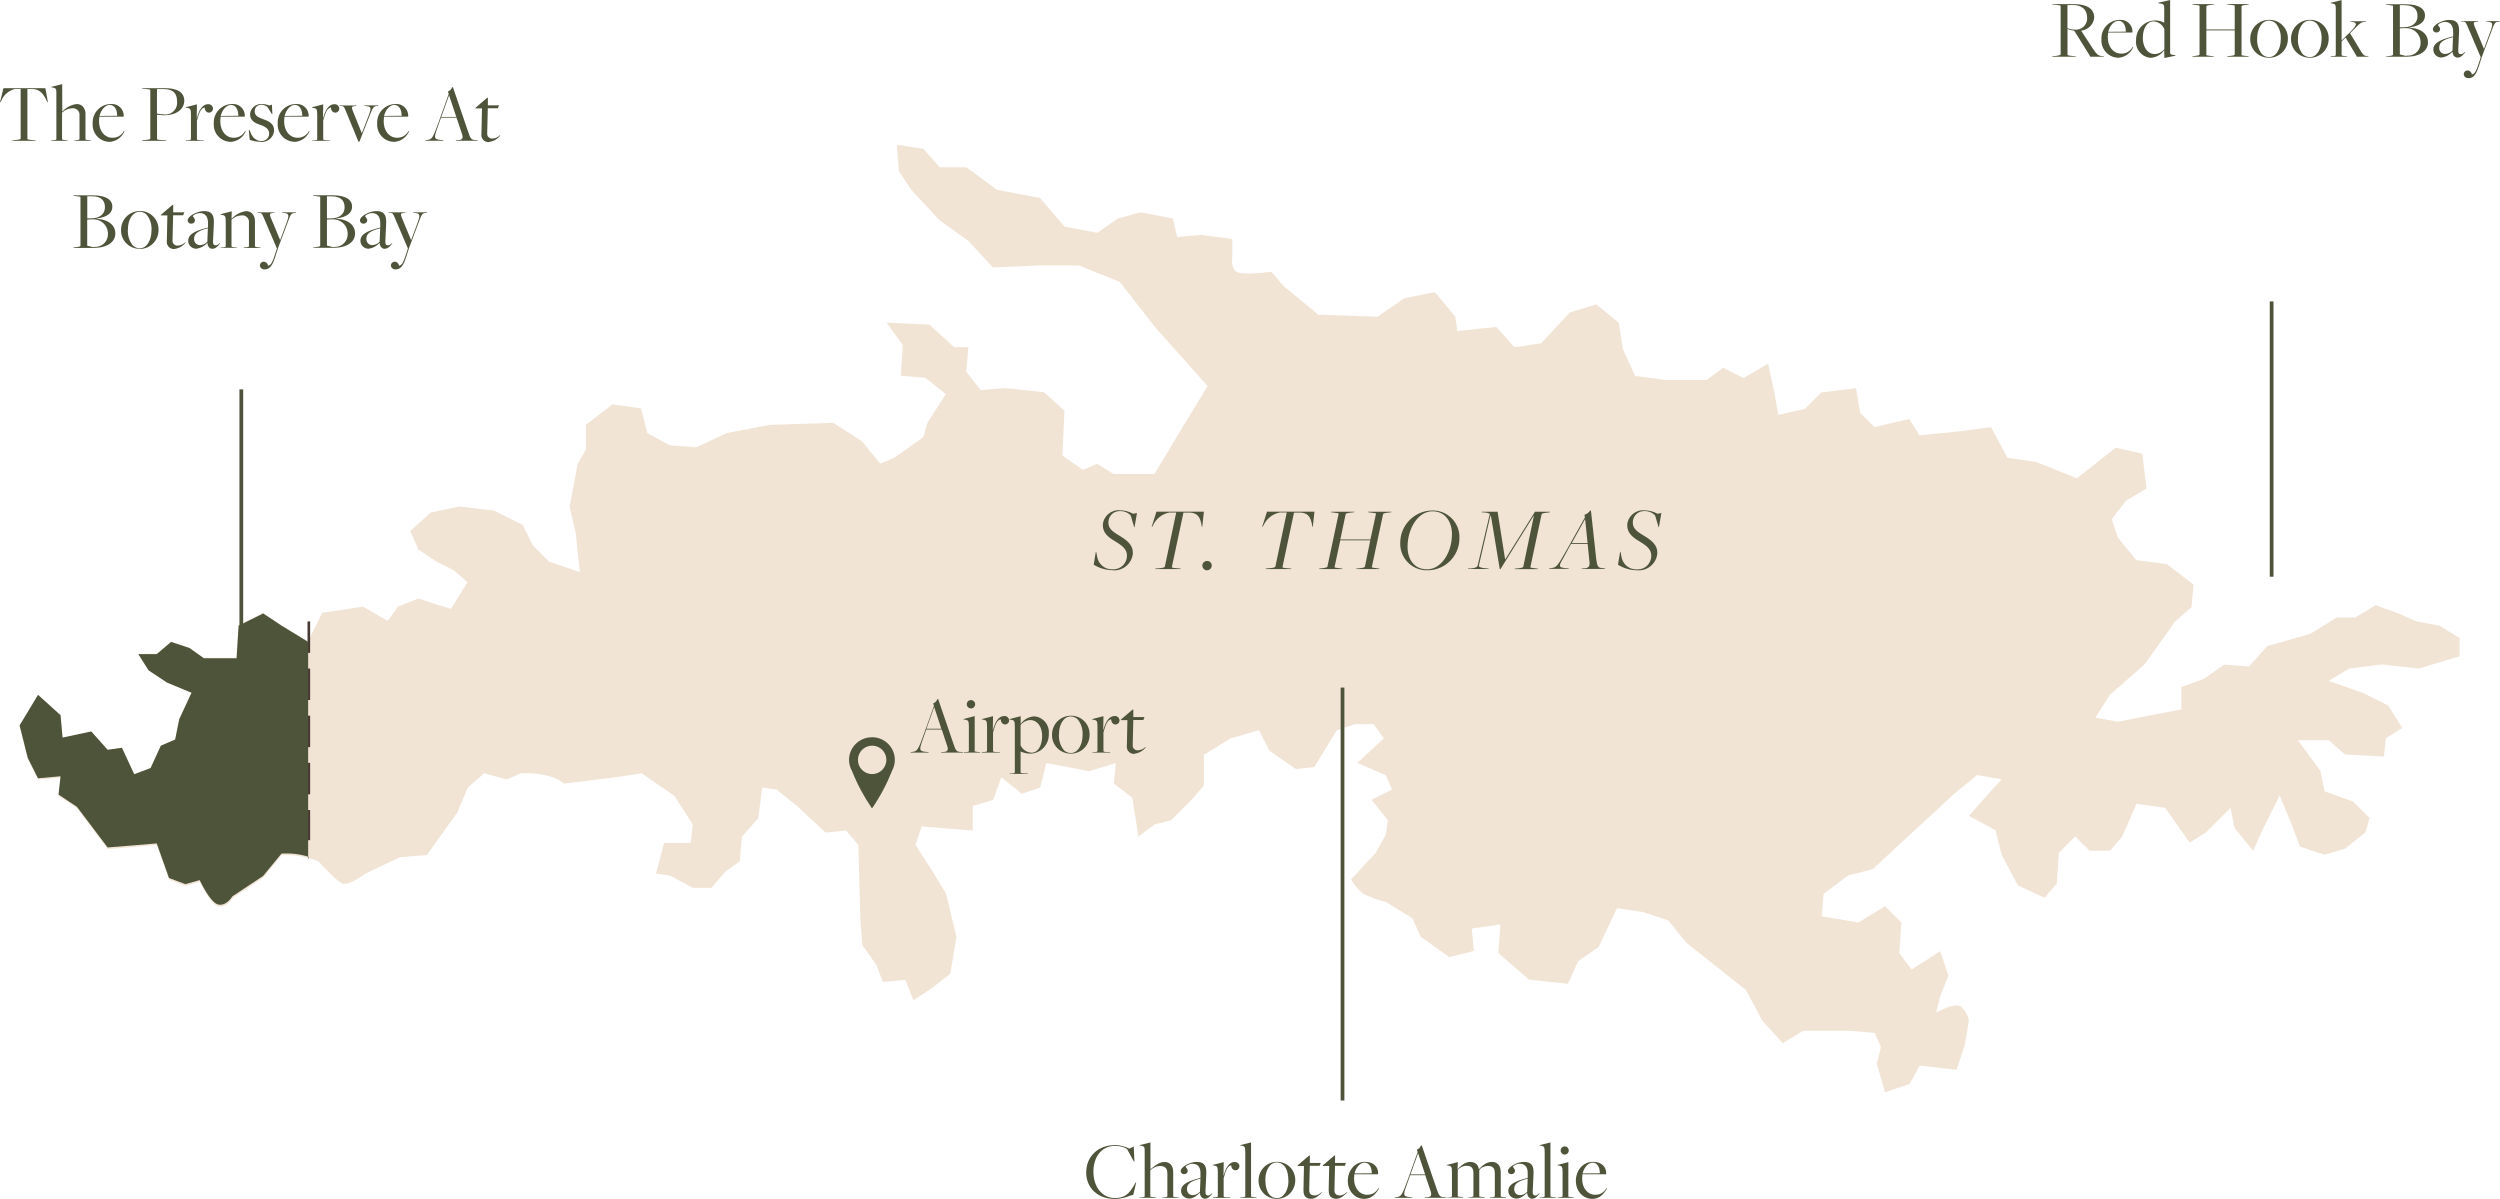
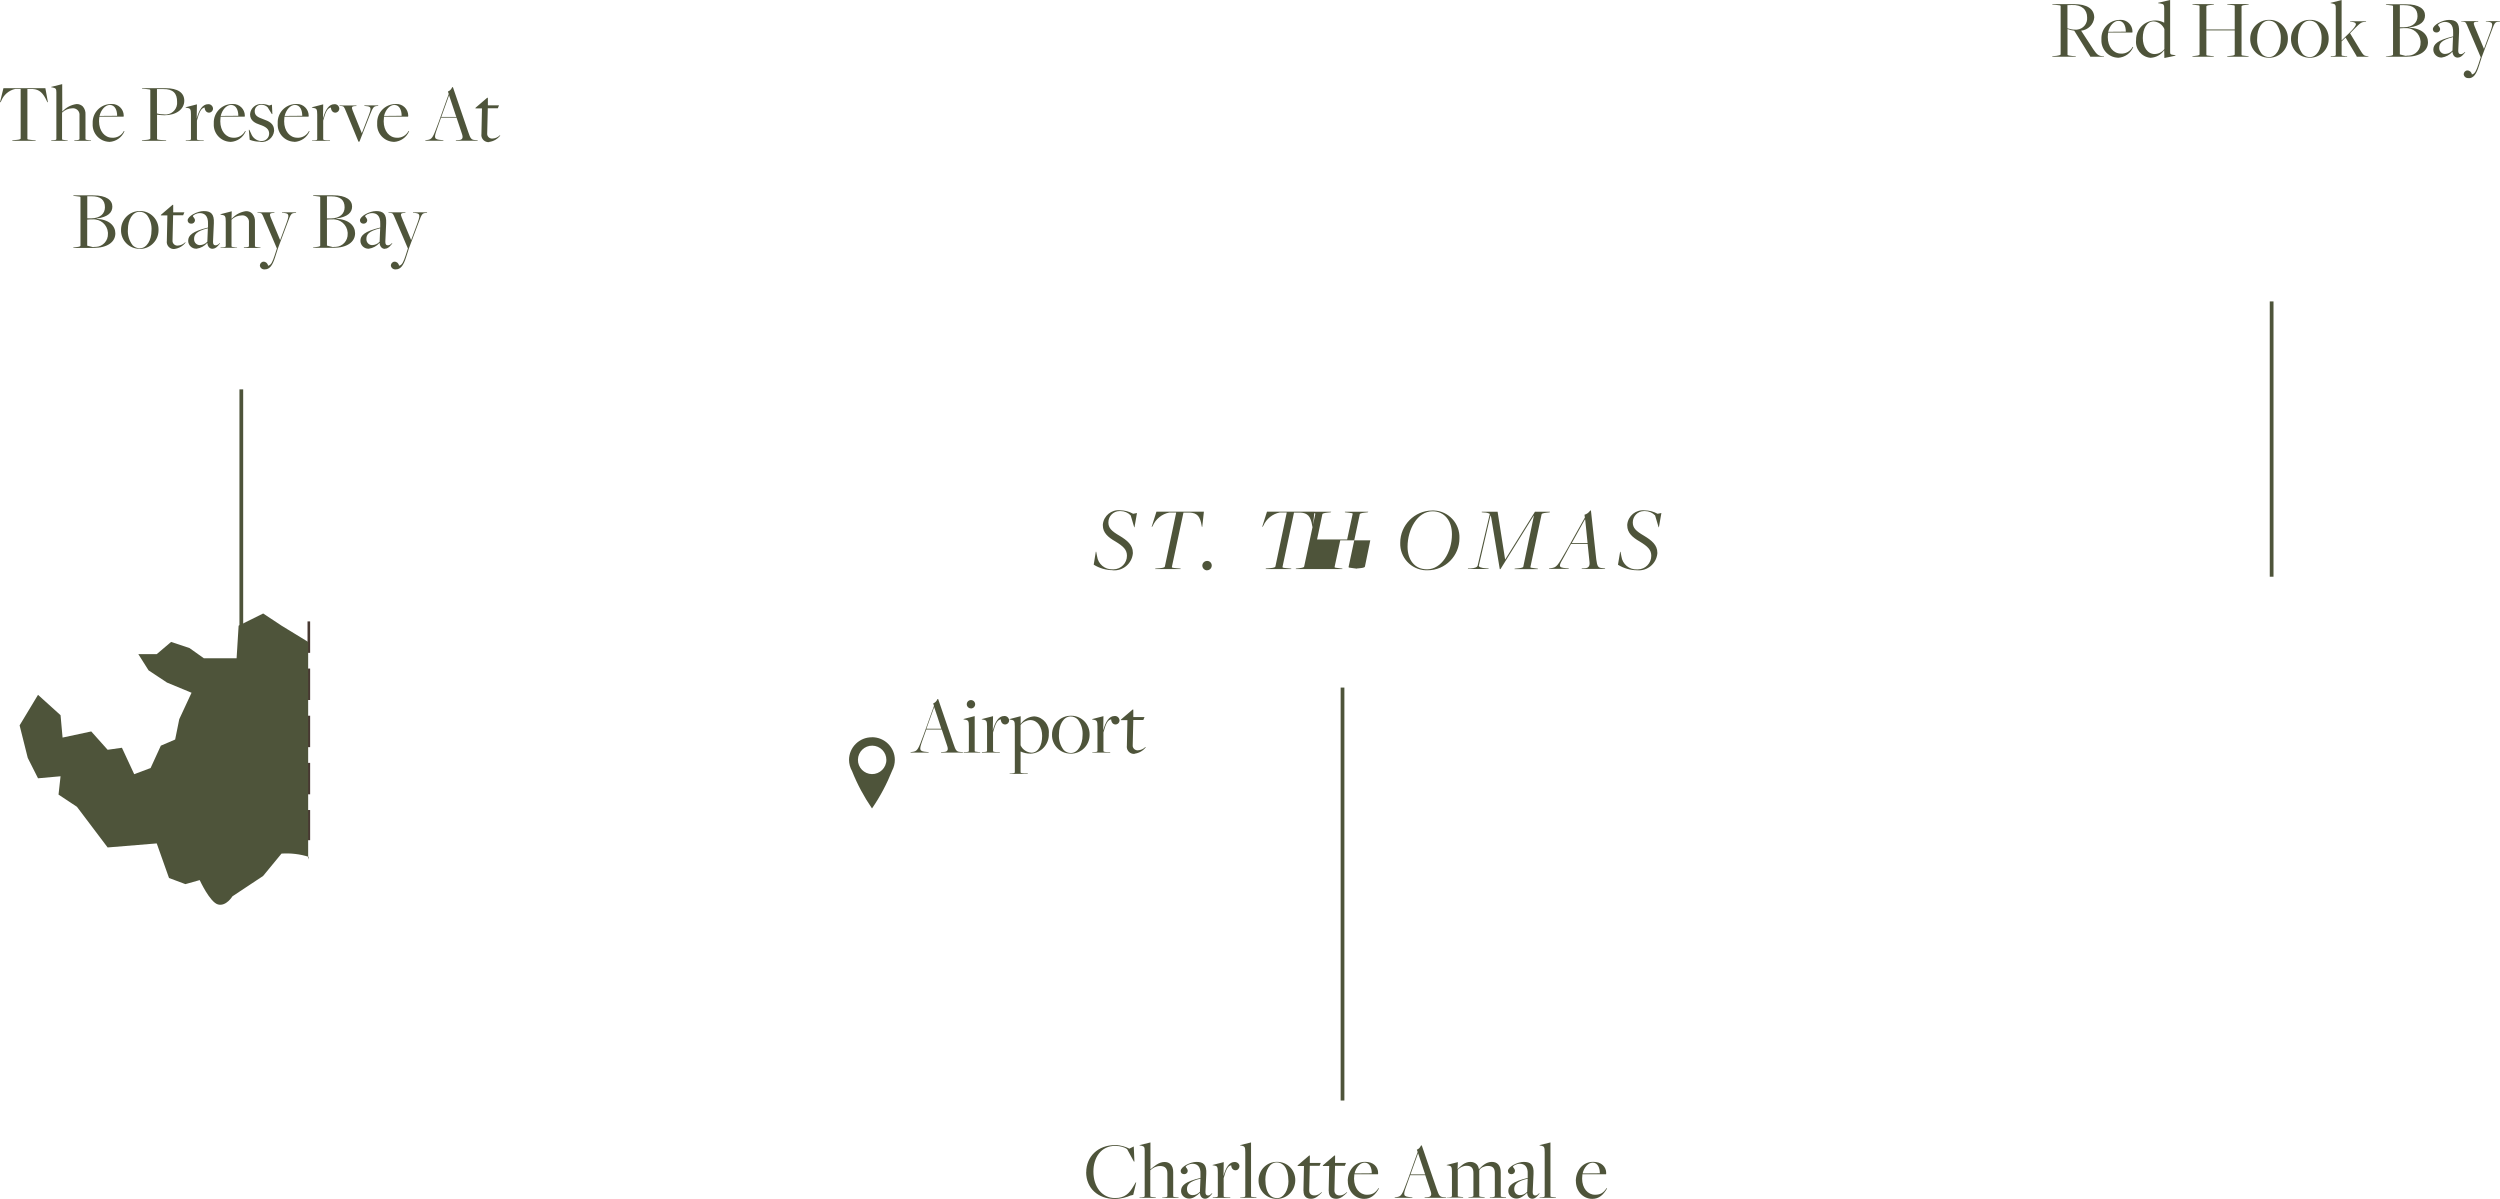
<svg xmlns="http://www.w3.org/2000/svg" id="Layer_2" data-name="Layer 2" width="334" height="160.19" viewBox="0 0 334 160.19">
  <defs>
    <style>
      .cls-1 {
        fill: #4e543a;
      }

      .cls-1, .cls-2 {
        stroke-width: 0px;
      }

      .cls-3 {
        stroke: #483932;
        stroke-dasharray: 0 0 4.2 2.1;
        stroke-miterlimit: 10;
        stroke-width: .35px;
      }

      .cls-3, .cls-4 {
        fill: none;
      }

      .cls-5 {
        isolation: isolate;
      }

      .cls-2 {
        fill: #f1e4d5;
      }

      .cls-4 {
        stroke: #4e543a;
        stroke-width: .5px;
      }
    </style>
  </defs>
  <g id="Layer_1-2" data-name="Layer 1">
    <g id="Group_5850" data-name="Group 5850">
      <g id="Group_5848" data-name="Group 5848">
-         <path id="Path_43735-2" data-name="Path 43735-2" class="cls-2" d="M5.07,92.83l3.01,2.73.27,3,3.83-.82,2.19,2.46,1.91-.27,1.64,3.55,2.19-.82,1.37-3.01,1.91-.82.55-2.73,1.64-3.55-3.28-1.37-2.46-1.64-1.37-2.19h2.46l1.91-1.64,2.46.82,1.91,1.36h4.37l.27-4.37,3.28-1.64,2.46,1.64,3.55,2.18,1.91-3.83,5.46-.82,3.28,1.91,1.37-1.91,2.73-1.09,2.46.82,1.91.55,2.19-3.55-1.91-1.64-2.19-1.09-2.46-1.64-1.09-2.46,2.73-2.46,3.83-.82,4.64.55,3.82,1.91,1.37,2.73,2.18,2.19,4.1,1.37-.55-5.19-.82-3.55,1.09-5.74,1.09-1.91v-3.28l3.55-2.73,3.82.55.82,3.28,3,1.64,3.55.27,4.1-1.91,5.74-1.09,8.47-.27,3.82,2.46,2.46,3,1.91-.82,3.83-2.73.55-1.91,2.46-3.83-2.73-2.19-3.28-.27.27-4.1-2.18-3,5.74.27,3.28,3.01h1.91l-.27,3.28,1.91,2.46,3.28-.27,5.19.55,2.73,2.46-.27,6.01,2.73,1.91,1.91-.82,2.19,1.37h5.46l3.28-5.46,3.82-6.29-2.18-2.46-4.65-5.19-4.92-6.28-5.46-2.19h-5.19l-6.28.27-3.28-3.55-3.82-2.73-3.82-4.1-1.64-2.46-.27-3.55,3.55.55,2.19,2.46h3.55l4.1,3.01,5.74,1.09,3.28,3.83,4.37.82,2.73-1.91,3.01-.82,4.37.82.55,2.46,3.28-.27,4.1.55v2.46s-.27,1.36.55,1.91,4.65,0,4.65,0l1.64,1.91,4.65,3.83,7.92.27,3.55-2.46,4.1-.82,2.73,3.28.27,1.91,5.19-.55,2.46,2.73,3.55-.55,3.82-4.1,3.55-1.09,3,2.46.55,3.55,1.64,3.55,4.1.55h5.46l2.19-1.64,2.73,1.37,3.28-1.91.82,3.83.55,3.01,3.55-.82,2.19-2.19,4.64-.55.55,3.28,1.91,1.91,4.65-1.09,1.37,2.19,5.46-.55,4.1-.55,2.18,4.1,3.83.55,5.46,2.19,5.19-4.1,3.55.82.55,4.64-2.73,1.64-1.91,2.46.82,2.46,2.46,3.01,4.1.55,3.55,2.73-.27,3-2.18,1.91-4.1,5.74-4.65,4.1-1.91,3.01,3.01.55,2.73-.55,5.74-1.09v-3l3.01-1.09,2.73-1.91,3.28.27,2.46-2.73,5.74-1.64,3.55-2.19h2.46l2.73-1.64,3.01,1.09,2.46,1.09,3.01.55,2.73,1.64v2.46l-5.46,1.64-4.92-.55-4.37.55-2.73,1.64,4.64,1.64,3.28,1.64,1.91,3.01-2.19,1.36-.27,2.46-5.19-.27-2.19-1.91h-4.1l3,4.1.55,2.73,3.83,1.37,2.19,2.19-.55,1.91-2.73,2.19-2.73.82-3.28-1.09-1.36-3.55-1.37-3.28-2.18,4.37-1.37,3.01-2.46-3.01-.55-2.73-3.28,3.28-2.17,1.37-3.28-4.64-3.83-.55-1.91,4.37-1.64,1.91h-2.73l-1.91-1.91-2.19,2.18-.27,4.1-1.64,1.91-3.55-1.64-2.18-4.1-.82-3.28-3.55-1.91,1.91-2.18,2.46-2.73-3.28-.55-3.01,2.46-3.55,3.28-3.28,3.01-4.1,3.83-3.28.82-3.28,2.46-.27,3.01,4.92.82,3.55-2.18,2.18,2.18-.27,4.1,1.64,2.19,3.83-2.46,1.09,3.28-1.09,2.73-.55,2.19s2.46-1.37,3.28-.82c.56.5.95,1.17,1.09,1.91l-.55,3.28-1.09,3.28-4.92-.55-1.37,2.46-3.28,1.09-1.09-3.83.55-2.19-.82-1.91-3.28-.27h-6.29l-2.73,1.64-2.73-3-2.19-4.1-7.93-6.29-2.46-3.01-3.28-1.09-3.55-.55-2.46,5.19-2.73,1.91-1.37,3.01-5.19-.55-4.1-3.55.27-3.83-3.82.55.27,3-3.28.82-3.83-2.73-1.09-2.46-3.55-2.18c-1.04-.25-2.05-.62-3.01-1.09-.65-.54-1.21-1.19-1.64-1.91l3.28-3.55,1.37-2.46.27-1.91-2.18-2.73,2.73-1.37-.82-1.91-3.82-1.64,3.55-3.28-1.37-1.91h-2.46l-2.46.82-3,4.92-2.46.27-3.55-2.46-1.37-2.73-3.82,1.09-3.55,2.19v4.1l-1.64,1.91-2.73,2.73-2.19.55-2.19,1.64-.82-5.19-2.46-1.91.27-2.73-3.55,1.09-5.74-1.09-.82,3.28-2.46.82-2.73-2.19-1.09,3.01-2.73.82v3.28l-6.83-.55-.82,2.46,2.46,3.83,1.64,2.73,1.37,5.74-.82,4.92-2.46,1.91-2.46,1.64-1.09-2.73-3.01.27-.82-2.19-1.91-2.73-.27-3.55-.27-9.84-1.64-1.91-2.73.27-3.82-3.55-2.73-2.19-1.91-.27-.54,4.1-2.19,2.46-.27,3.28-1.91,1.37-1.91,2.19h-2.46l-3.01-1.64-1.91-.27,1.09-4.1h3.55l.27-2.46-2.46-3.83-4.37-3.01-3.55.55-6.83.82c-1.91-1.64-5.74-1.37-5.74-1.37l-1.91.82-3.01-.82-2.19,1.91-1.37,3.28-4.1,5.74-3.55.27-4.64,2.19s-2.18,1.64-3.01,1.37-3.28-3-3.28-3c-1.56-.63-3.24-.91-4.92-.82l-2.46,3.01-4.1,2.73s-.82,1.37-1.91,1.09-2.46-3.28-2.46-3.28l-1.91.55-2.19-.82-1.64-4.64-6.56.55-4.1-5.46-2.46-1.64.27-2.46-3.01.27-1.37-2.73-1.09-4.37,2.46-4.1Z" />
        <line id="Line_8429" data-name="Line 8429" class="cls-3" x1="41.26" y1="83.02" x2="41.26" y2="112.25" />
        <path id="Path_43751" data-name="Path 43751" class="cls-1" d="M41.26,114.48c-1.18-.38-2.42-.52-3.65-.44l-2.46,2.99-4.1,2.72s-.82,1.36-1.91,1.09-2.46-3.26-2.46-3.26l-1.91.54-2.19-.82-1.64-4.62-6.56.54-4.1-5.43-2.46-1.63.27-2.45-3.01.27-1.37-2.72-1.09-4.35,2.46-4.08,3.01,2.72.27,2.99,3.83-.82,2.19,2.45,1.91-.27,1.64,3.53,2.19-.82,1.37-2.99,1.91-.82.55-2.72,1.64-3.53-3.28-1.36-2.46-1.63-1.37-2.17h2.46l1.92-1.63,2.46.82,1.91,1.36h4.38l.27-4.35,3.28-1.63,2.46,1.63,3.55,2.17v29.07l.1-.38Z" />
      </g>
-       <path id="Path_49299" data-name="Path 49299" class="cls-1" d="M148.63,76.19c1.37.13,2.58-.87,2.72-2.24,0-.04,0-.08,0-.12,0-1.02-.76-1.64-1.79-2.26-1.09-.64-1.48-1.04-1.48-1.78,0-.83.66-1.5,1.48-1.51.05,0,.1,0,.15,0,.51,0,1,.21,1.35.58l.47,1.58h.04s.33-1.9.33-1.9l-.51.1c-.53-.3-1.13-.46-1.74-.47-1.16-.11-2.19.73-2.31,1.89,0,.05,0,.1,0,.14,0,.97.7,1.58,1.66,2.13,1.08.65,1.56,1.12,1.56,1.91.01.99-.79,1.81-1.78,1.82-.05,0-.1,0-.14,0-1.03.05-1.93-.7-2.07-1.73l-.12-.62h-.05l-.28,1.73c.76.48,1.65.73,2.55.74ZM154.32,76.03h3.41v-.07s-.48-.04-.48-.04c-.64-.05-.7-.09-.69-.17l1.55-7.27h.85c.96.06,1.38.48,1.58,1.76l.03.15h.05l.22-2.03h-6.34l-.64,2.03h.06l.1-.16c.4-.9,1.21-1.56,2.18-1.75h.94l-1.52,7.23c-.01.07-.2.16-.64.2l-.62.05-.04.07ZM161.26,76.19c.35,0,.63-.29.63-.64,0,0,0,0,0,0,0-.34-.28-.62-.62-.61,0,0,0,0,0,0-.34,0-.63.27-.64.61,0,.35.28.64.63.65h0ZM169.1,76.03h3.41v-.07s-.48-.04-.48-.04c-.64-.05-.7-.09-.69-.17l1.54-7.27h.85c.96.06,1.38.48,1.58,1.76l.03.15h.05l.22-2.03h-6.34l-.64,2.02h.06l.1-.16c.4-.9,1.21-1.56,2.18-1.75h.94l-1.52,7.23c-.01.07-.2.16-.64.2l-.62.05-.04.07ZM176.23,76.03h3.11v-.07s-.35-.04-.35-.04c-.64-.06-.7-.09-.69-.17l.76-3.56h4.01l-.72,3.52c-.01.07-.2.16-.64.2l-.5.05-.04.07h3.11v-.07s-.31-.04-.31-.04c-.62-.07-.7-.09-.69-.17l1.5-7.06c.01-.07.2-.15.64-.2l.44-.05.05-.07h-3.12v.07s.35.04.35.04c.62.06.7.09.69.17l-.74,3.42h-4.02l.71-3.38c.01-.07.2-.15.64-.2l.49-.05.05-.07h-3.12v.07s.31.04.31.04c.62.07.7.09.69.17l-1.5,7.06c-.01.07-.2.15-.64.2l-.45.05-.03.07ZM190.73,76.19c2.36,0,4.26-1.93,4.25-4.29,0,0,0,0,0,0,.08-1.96-1.45-3.62-3.41-3.7-.08,0-.15,0-.23,0-2.37.03-4.27,1.96-4.27,4.32-.07,1.95,1.45,3.59,3.4,3.67.09,0,.18,0,.27,0h0ZM190.65,76.06c-1.64,0-2.6-1.24-2.6-3.02,0-2.3,1.31-4.73,3.33-4.73,1.63,0,2.6,1.29,2.6,3.07,0,2.43-1.41,4.68-3.33,4.68ZM196.09,76.02h2.78v-.07s-.22-.01-.22-.01c-.86-.05-1.12-.22-1.07-.39l1.55-6.71c.05.12.09.25.11.38l1.13,6.82h.09l4.44-7.14h.03l-1.42,6.82c-.01.07-.2.16-.64.2l-.5.05-.04.07h3.13v-.07s-.31-.04-.31-.04c-.64-.07-.7-.09-.69-.17l1.5-7.06c.01-.07.18-.15.64-.2l.44-.05.04-.08h-2.01l-3.96,6.35h-.03s-1-6.35-1-6.35h-2.12v.07s.33.03.33.03c.26,0,.52.06.75.18l-1.62,6.88c-.05.23-.29.37-1,.42h-.28s-.04.09-.04.09ZM212.11,72.69l.25,2.41c.06.55-.15.8-.65.82l-.37.02-.04.07h3.14v-.07s-.36-.04-.36-.04c-.58-.04-.69-.21-.82-1.18l-.71-6.51h-.1c-.18.27-.45.47-.76.56l.05.37-2.4,4.28c-1.29,2.26-1.36,2.39-2.16,2.49l-.2.02-.04.07h2.64v-.07s-.32-.02-.32-.02c-1.18-.09-1.02-.28-.26-1.61l.89-1.63h2.21ZM209.99,72.55l1.75-3.15h.04l.32,3.15h-2.11ZM218.71,76.19c1.37.13,2.58-.88,2.71-2.24,0-.04,0-.08,0-.12,0-1.02-.76-1.64-1.79-2.26-1.09-.64-1.49-1.04-1.49-1.78,0-.83.66-1.5,1.48-1.51.05,0,.1,0,.15,0,.51,0,1,.21,1.35.58l.47,1.58h.04s.33-1.9.33-1.9l-.51.1c-.53-.3-1.13-.45-1.74-.46-1.16-.11-2.19.73-2.31,1.89,0,.05,0,.1,0,.14,0,.97.7,1.58,1.65,2.13,1.08.65,1.56,1.12,1.56,1.91.01.99-.79,1.81-1.78,1.82-.05,0-.1,0-.14,0-1.03.05-1.93-.7-2.07-1.73l-.12-.62h-.05l-.29,1.73c.77.48,1.65.73,2.56.74Z" />
+       <path id="Path_49299" data-name="Path 49299" class="cls-1" d="M148.63,76.19c1.37.13,2.58-.87,2.72-2.24,0-.04,0-.08,0-.12,0-1.02-.76-1.64-1.79-2.26-1.09-.64-1.48-1.04-1.48-1.78,0-.83.66-1.5,1.48-1.51.05,0,.1,0,.15,0,.51,0,1,.21,1.35.58l.47,1.58h.04s.33-1.9.33-1.9l-.51.1c-.53-.3-1.13-.46-1.74-.47-1.16-.11-2.19.73-2.31,1.89,0,.05,0,.1,0,.14,0,.97.7,1.58,1.66,2.13,1.08.65,1.56,1.12,1.56,1.91.01.99-.79,1.81-1.78,1.82-.05,0-.1,0-.14,0-1.03.05-1.93-.7-2.07-1.73l-.12-.62h-.05l-.28,1.73c.76.48,1.65.73,2.55.74ZM154.32,76.03h3.41v-.07s-.48-.04-.48-.04c-.64-.05-.7-.09-.69-.17l1.55-7.27h.85c.96.06,1.38.48,1.58,1.76l.03.15h.05l.22-2.03h-6.34l-.64,2.03h.06l.1-.16c.4-.9,1.21-1.56,2.18-1.75h.94l-1.52,7.23c-.01.07-.2.16-.64.2l-.62.05-.04.07ZM161.26,76.19c.35,0,.63-.29.63-.64,0,0,0,0,0,0,0-.34-.28-.62-.62-.61,0,0,0,0,0,0-.34,0-.63.27-.64.61,0,.35.28.64.63.65h0ZM169.1,76.03h3.41v-.07s-.48-.04-.48-.04c-.64-.05-.7-.09-.69-.17l1.54-7.27h.85c.96.06,1.38.48,1.58,1.76l.03.15h.05l.22-2.03h-6.34l-.64,2.02h.06l.1-.16c.4-.9,1.21-1.56,2.18-1.75h.94l-1.52,7.23c-.01.07-.2.16-.64.2l-.62.05-.04.07ZM176.23,76.03h3.11v-.07s-.35-.04-.35-.04c-.64-.06-.7-.09-.69-.17l.76-3.56h4.01l-.72,3.52c-.01.07-.2.16-.64.2l-.5.05-.04.07v-.07s-.31-.04-.31-.04c-.62-.07-.7-.09-.69-.17l1.5-7.06c.01-.07.2-.15.64-.2l.44-.05.05-.07h-3.12v.07s.35.04.35.04c.62.06.7.09.69.17l-.74,3.42h-4.02l.71-3.38c.01-.07.2-.15.64-.2l.49-.05.05-.07h-3.12v.07s.31.04.31.04c.62.07.7.09.69.17l-1.5,7.06c-.01.07-.2.15-.64.2l-.45.05-.03.07ZM190.73,76.19c2.36,0,4.26-1.93,4.25-4.29,0,0,0,0,0,0,.08-1.96-1.45-3.62-3.41-3.7-.08,0-.15,0-.23,0-2.37.03-4.27,1.96-4.27,4.32-.07,1.95,1.45,3.59,3.4,3.67.09,0,.18,0,.27,0h0ZM190.65,76.06c-1.64,0-2.6-1.24-2.6-3.02,0-2.3,1.31-4.73,3.33-4.73,1.63,0,2.6,1.29,2.6,3.07,0,2.43-1.41,4.68-3.33,4.68ZM196.09,76.02h2.78v-.07s-.22-.01-.22-.01c-.86-.05-1.12-.22-1.07-.39l1.55-6.71c.05.12.09.25.11.38l1.13,6.82h.09l4.44-7.14h.03l-1.42,6.82c-.01.07-.2.16-.64.2l-.5.05-.04.07h3.13v-.07s-.31-.04-.31-.04c-.64-.07-.7-.09-.69-.17l1.5-7.06c.01-.07.18-.15.64-.2l.44-.05.04-.08h-2.01l-3.96,6.35h-.03s-1-6.35-1-6.35h-2.12v.07s.33.03.33.03c.26,0,.52.06.75.18l-1.62,6.88c-.05.23-.29.37-1,.42h-.28s-.04.09-.04.09ZM212.11,72.69l.25,2.41c.06.55-.15.8-.65.82l-.37.02-.04.07h3.14v-.07s-.36-.04-.36-.04c-.58-.04-.69-.21-.82-1.18l-.71-6.51h-.1c-.18.27-.45.47-.76.56l.05.37-2.4,4.28c-1.29,2.26-1.36,2.39-2.16,2.49l-.2.02-.04.07h2.64v-.07s-.32-.02-.32-.02c-1.18-.09-1.02-.28-.26-1.61l.89-1.63h2.21ZM209.99,72.55l1.75-3.15h.04l.32,3.15h-2.11ZM218.71,76.19c1.37.13,2.58-.88,2.71-2.24,0-.04,0-.08,0-.12,0-1.02-.76-1.64-1.79-2.26-1.09-.64-1.49-1.04-1.49-1.78,0-.83.66-1.5,1.48-1.51.05,0,.1,0,.15,0,.51,0,1,.21,1.35.58l.47,1.58h.04s.33-1.9.33-1.9l-.51.1c-.53-.3-1.13-.45-1.74-.46-1.16-.11-2.19.73-2.31,1.89,0,.05,0,.1,0,.14,0,.97.7,1.58,1.65,2.13,1.08.65,1.56,1.12,1.56,1.91.01.99-.79,1.81-1.78,1.82-.05,0-.1,0-.14,0-1.03.05-1.93-.7-2.07-1.73l-.12-.62h-.05l-.29,1.73c.77.48,1.65.73,2.56.74Z" />
      <path id="Path_49298" data-name="Path 49298" class="cls-1" d="M1.62,18.81h3.16l-.03-.07-.44-.03c-.58-.05-.65-.08-.65-.16v-6.66h.71c.88.05,1.39.52,1.89,1.62l.07.14h.07l-.34-1.87H.46l-.46,1.87h.08l.08-.15c.31-.82,1.02-1.43,1.88-1.62h.72v6.63c0,.07-.15.15-.54.18l-.56.05-.03.07ZM6.81,18.81h2.24l-.03-.07h-.16c-.51-.05-.57-.07-.57-.16v-3.53c.36-.36.84-.57,1.35-.58.48-.06.92.27.98.75.01.08.01.16,0,.24v3.1c0,.09-.07.15-.47.17h-.2s-.03.08-.03.08h2.25l-.03-.07h-.16c-.56-.05-.56-.1-.56-.17v-3.27c.03-.39-.1-.78-.36-1.08-.22-.21-.52-.33-.83-.32-.74.1-1.41.46-1.91,1.01v-.02s-.01-3.65-.01-3.65l-1.48.37v.04s.25.05.25.05c.38.08.45.19.45.64v6.22c0,.14-.12.15-.46.17h-.19s-.04.07-.04.07ZM14.61,18.96c.89-.05,1.68-.6,2.02-1.43l-.08-.03c-.3.58-.91.94-1.56.9-.99,0-1.76-.88-1.76-2.2,0-.2.02-.41.05-.61h3.23s.02-.09.02-.15c-.01-.87-.73-1.57-1.6-1.55-.06,0-.12,0-.17.01-1.35.04-2.42,1.17-2.38,2.53,0,.04,0,.07,0,.11-.07,1.27.91,2.35,2.18,2.41.02,0,.04,0,.06,0h0ZM13.3,15.49c.18-.8.75-1.47,1.37-1.47.69,0,.98.7.98,1.45l-2.35.02ZM18.94,18.81h3.27l-.03-.07-.55-.03c-.58-.03-.65-.08-.65-.16v-3.23c.32.05.65.07.98.08,1.57,0,2.66-.8,2.66-1.94,0-1.06-.84-1.68-2.54-1.68h-3.12l.03.07.44.03c.58.05.65.08.65.16v6.47c0,.07-.15.15-.54.18l-.56.05-.03.07ZM21.95,15.28c-.33,0-.66-.03-.98-.12v-3.26h.8c1.39-.03,1.89.6,1.89,1.7.08.85-.54,1.6-1.38,1.69-.11.01-.22,0-.33,0h0ZM24.81,18.81h2.42l-.03-.07h-.36c-.49-.02-.53-.07-.53-.16v-2.47c.31-1.15.55-1.65,1.03-1.75.02.47.3.69.58.69.3,0,.55-.26.54-.56-.03-.34-.32-.6-.66-.57-.72,0-1.2.73-1.51,1.89h-.01l.03-1.87-1.51.39v.05s.25.04.25.04c.38.06.46.19.46.89v3.26c0,.14-.12.15-.47.17h-.2s-.04.08-.04.08ZM30.81,18.96c.89-.05,1.68-.6,2.02-1.43l-.08-.03c-.3.58-.91.94-1.56.9-.99,0-1.76-.88-1.76-2.2,0-.2.02-.41.04-.61h3.22s.02-.09.02-.15c-.01-.87-.73-1.57-1.6-1.55-.06,0-.12,0-.17.01-1.35.04-2.42,1.18-2.38,2.53,0,.04,0,.07,0,.11-.07,1.27.91,2.35,2.18,2.41.02,0,.04,0,.06,0ZM29.49,15.49c.18-.8.75-1.47,1.37-1.47.69,0,.98.7.98,1.45l-2.35.02ZM34.79,18.96c.91.1,1.73-.55,1.83-1.46,0-.02,0-.04,0-.07,0-.94-.71-1.24-1.46-1.51-.69-.25-1.13-.46-1.13-1.05-.02-.46.33-.85.79-.87.05,0,.1,0,.15,0,.29,0,.56.12.78.32l.57.92h.07s-.06-1.26-.06-1.26l-.36.12c-.31-.14-.65-.21-.99-.2-.8-.06-1.51.54-1.57,1.34,0,.01,0,.03,0,.04,0,.83.67,1.17,1.3,1.38.79.26,1.25.58,1.25,1.19,0,.55-.45,1-1.01.99-.03,0-.06,0-.09,0-.6-.04-1.11-.43-1.31-.99l-.24-.51h-.07s.12,1.34.12,1.34c.46.17.94.26,1.43.25h0ZM39.34,18.96c.89-.05,1.68-.6,2.02-1.43l-.08-.03c-.3.58-.91.94-1.56.9-.99,0-1.76-.88-1.76-2.2,0-.2.02-.41.04-.61h3.22s.02-.09.02-.15c-.01-.87-.73-1.57-1.6-1.55-.06,0-.12,0-.17.01-1.35.04-2.42,1.18-2.37,2.53,0,.03,0,.07,0,.1-.07,1.27.91,2.35,2.18,2.41.02,0,.04,0,.06,0h0ZM38.03,15.49c.18-.8.75-1.47,1.37-1.47.69,0,.98.7.98,1.45l-2.35.02ZM41.68,18.81h2.42l-.03-.07h-.36c-.49-.02-.53-.07-.53-.16v-2.47c.31-1.15.55-1.65,1.03-1.75.02.47.3.69.58.69.3,0,.55-.26.54-.56-.03-.34-.32-.6-.66-.57-.72,0-1.2.73-1.51,1.89h-.01l.03-1.87-1.51.39v.05s.25.05.25.05c.38.06.46.19.46.89v3.26c0,.14-.12.15-.47.17h-.2s-.04.08-.04.08ZM47.91,18.93h.11l1.32-3.38c.48-1.19.54-1.36,1.06-1.39h.11s.03-.08.03-.08h-1.88l.03.07.16.02c.75.06.81.2.4,1.27l-.91,2.36-1.23-3.05c-.17-.42-.11-.56.31-.58h.19s.02-.08.02-.08h-2.28l.03.07h.21c.35.03.38.11.63.71l1.68,4.08ZM52.63,18.96c.89-.05,1.68-.6,2.03-1.43l-.08-.03c-.3.58-.91.94-1.56.9-.99,0-1.76-.88-1.76-2.2,0-.2.02-.41.04-.61h3.22s.02-.09.02-.15c-.01-.87-.73-1.57-1.6-1.55-.06,0-.12,0-.17.01-1.35.04-2.42,1.17-2.38,2.53,0,.04,0,.07,0,.11-.07,1.27.91,2.35,2.18,2.41.02,0,.04,0,.06,0h0ZM51.31,15.49c.18-.8.75-1.47,1.37-1.47.69,0,.98.7.98,1.45l-2.35.02ZM61,15.73l.74,2.22c.17.53-.01.74-.46.76l-.36.02-.03.07h2.94l-.03-.07-.32-.02c-.53-.03-.63-.2-.93-1.09l-2.04-5.97h-.1c-.1.27-.31.48-.57.58l.11.32-1.39,3.88c-.75,2.06-.84,2.19-1.54,2.28l-.18.02-.03.07h2.44l-.03-.07-.24-.02c-1.02-.09-1.02-.25-.6-1.47l.54-1.52h2.09ZM58.96,15.62l1.03-2.88h.01s.97,2.88.96,2.88h-2ZM65.36,18.96c.59-.08,1.12-.39,1.48-.86l-.06-.03c-.26.26-.6.42-.97.44-.35.04-.68-.21-.72-.56,0-.05,0-.1,0-.16l.08-3.33h1.34l.16-.39h-1.49v-1s-.09-.01-.09-.01l-1.55,1.33-.03.09h.88s-.07,3.41-.07,3.41c-.08.52.27,1,.79,1.09.09.01.17.02.26,0ZM9.78,33.12h2.71c1.88,0,2.92-.8,2.92-1.94,0-1.01-.83-1.87-2.52-1.94v-.03c1.6-.23,2.12-.85,2.12-1.61,0-.84-.75-1.5-2.56-1.5h-2.66l.03.07.28.03c.58.05.65.08.65.16v6.47c0,.07-.15.15-.54.18l-.4.05-.04.07ZM12.44,33.02l-.79-.2v-3.48c.24-.02.47-.04.71-.03,1.06-.08,1.98.71,2.06,1.76,0,.05,0,.11,0,.16.04.92-.67,1.71-1.59,1.75-.05,0-.09,0-.14,0-.09.02-.17.03-.26.03h0ZM11.66,29.19v-2.97h.58c1.19,0,1.78.48,1.78,1.47,0,.83-.6,1.46-1.81,1.48h-.55ZM18.67,33.26c1.38,0,2.5-1.1,2.51-2.48,0-.03,0-.05,0-.08.03-1.36-1.05-2.48-2.41-2.51-.03,0-.06,0-.09,0-1.39,0-2.51,1.13-2.51,2.51,0,.01,0,.02,0,.03-.03,1.36,1.05,2.48,2.41,2.51.03,0,.07,0,.1,0ZM18.68,33.17c-.36,0-.7-.14-.95-.39-.48-.62-.71-1.39-.64-2.17,0-1.2.6-2.32,1.56-2.32.36,0,.71.15.97.42.46.6.68,1.35.62,2.1,0,1.26-.63,2.36-1.55,2.36ZM23.32,33.26c.59-.08,1.12-.39,1.48-.86l-.06-.03c-.26.26-.6.42-.97.44-.35.04-.68-.21-.72-.56,0-.05,0-.1,0-.16l.08-3.33h1.34l.16-.39h-1.49v-1s-.08-.01-.08-.01l-1.55,1.33-.03.09h.88s-.07,3.4-.07,3.4c-.08.52.27,1,.79,1.08.08.01.17.02.25,0ZM28.41,33.23c.46,0,.79-.47.99-.72l-.06-.03c-.13.16-.31.27-.51.3-.25,0-.39-.14-.37-.51l.11-2.43c.07-1.29-.42-1.64-1.35-1.64-.85,0-2.15.67-2.15,1.24,0,.24.19.44.44.44.02,0,.03,0,.05,0,.25.02.47-.17.49-.43,0,0,0,0,0,0,0-.3-.28-.48-.28-.56,0-.14.48-.42.93-.42.58,0,1.13.32,1.09,1.44v.49c-2.1.51-2.65,1.05-2.65,1.78.01.59.5,1.06,1.09,1.05.01,0,.02,0,.03,0,.56-.08,1.07-.36,1.44-.79h0c.03.5.31.8.7.8ZM26.7,32.75c-.42,0-.76-.34-.77-.76,0-.02,0-.05,0-.07,0-.55.25-1.03,1.84-1.42l-.07,1.79c-.26.29-.63.45-1.01.46ZM29.44,33.11h2.25l-.04-.06h-.16c-.49-.05-.56-.07-.56-.16v-3.53c.35-.36.83-.57,1.34-.58.48-.07.92.27.99.75.01.08.01.16,0,.24v3.1c0,.09-.07.15-.46.17h-.2s-.03.08-.03.08h2.24l-.03-.07h-.16c-.56-.06-.56-.1-.56-.17v-3.26c.03-.4-.1-.79-.36-1.09-.22-.22-.53-.33-.84-.32-.73.1-1.4.46-1.9,1.01l-.03-.02.03-.97-1.51.39v.05s.25.05.25.05c.38.06.46.19.46.89v3.26c0,.14-.12.15-.47.17h-.2s-.04.08-.04.08ZM35.38,35.99c.66,0,1.04-.55,1.39-1.67l.37-1.16,1.25-3.33c.44-1.18.48-1.35,1-1.38h.15s.03-.08.03-.08h-1.9l.03.07h.16c.75.08.82.21.45,1.26l-.88,2.38-1.27-3.05c-.17-.42-.12-.56.3-.58h.19s.02-.08.02-.08h-2.28l.03.07h.21c.35.03.39.11.64.71l1.72,4.03h.01s-.3.93-.3.93c-.29.88-.48,1.32-.89,1.39-.03-.3-.28-.53-.58-.54-.28,0-.5.23-.51.51.03.32.32.55.64.52h0ZM41.81,33.11h2.71c1.88,0,2.92-.8,2.92-1.94,0-1.01-.83-1.87-2.52-1.94v-.03c1.6-.23,2.12-.85,2.12-1.61,0-.84-.75-1.5-2.56-1.5h-2.66l.03.07.28.03c.58.05.65.08.65.16v6.47c0,.07-.15.15-.54.18l-.4.05-.04.07ZM44.47,33.01l-.79-.2v-3.47c.24-.02.47-.04.71-.03,1.06-.08,1.98.71,2.06,1.76,0,.05,0,.11,0,.16.04.92-.67,1.71-1.59,1.75-.05,0-.09,0-.14,0-.09.02-.17.03-.26.03h0ZM43.68,29.19v-2.96h.58c1.19,0,1.78.48,1.78,1.47,0,.83-.6,1.46-1.81,1.48h-.55ZM51.43,33.23c.46,0,.79-.47.99-.72l-.06-.03c-.13.16-.31.27-.51.3-.25,0-.39-.14-.37-.51l.11-2.43c.07-1.29-.42-1.64-1.35-1.64-.85,0-2.15.67-2.15,1.24,0,.24.19.44.44.44.02,0,.03,0,.05,0,.25.01.47-.18.48-.43,0,0,0,0,0,0,0-.3-.28-.48-.28-.56,0-.14.48-.42.93-.42.58,0,1.13.32,1.09,1.44v.49c-2.1.51-2.65,1.05-2.65,1.78.01.59.5,1.06,1.09,1.05.01,0,.02,0,.03,0,.56-.08,1.07-.36,1.44-.79h0c.04.5.32.81.71.81h0ZM49.72,32.75c-.42,0-.76-.34-.77-.76,0-.02,0-.05,0-.07,0-.55.25-1.03,1.84-1.42l-.07,1.79c-.26.29-.63.45-1.01.46ZM52.88,35.99c.66,0,1.04-.55,1.39-1.67l.37-1.16,1.25-3.33c.44-1.18.48-1.35,1-1.38h.15s.03-.08.03-.08h-1.9l.03.07h.16c.75.08.82.21.45,1.26l-.88,2.38-1.27-3.05c-.17-.42-.12-.56.3-.58h.19s.02-.08.02-.08h-2.28l.03.07h.21c.35.03.39.11.64.71l1.72,4.03h.01s-.3.93-.3.93c-.29.88-.48,1.32-.89,1.39-.03-.3-.28-.53-.58-.54-.28,0-.5.23-.51.51.03.32.32.55.64.52h0Z" />
      <path id="Path_49297" data-name="Path 49297" class="cls-1" d="M125.82,97.47l.74,2.23c.17.53-.01.74-.46.76l-.36.02-.03.07h2.95l-.03-.07-.32-.02c-.53-.03-.63-.2-.93-1.09l-2.04-5.97h-.1c-.1.27-.31.48-.57.58l.11.32-1.39,3.88c-.75,2.06-.84,2.19-1.54,2.28l-.18.02-.03.07h2.44l-.03-.07-.24-.02c-1.02-.09-1.02-.25-.6-1.47l.54-1.52h2.1ZM123.77,97.36l1.03-2.88h.01s.97,2.88.95,2.88h-2ZM129.72,94.65c.31,0,.56-.25.56-.56s-.25-.56-.56-.56c-.31,0-.56.25-.56.56,0,0,0,0,0,0,0,.3.25.55.55.55,0,0,0,0,0,0ZM128.72,100.55h2.25l-.03-.07h-.16c-.49-.05-.56-.07-.56-.16v-4.65l-1.49.39v.05s.25.05.25.05c.38.06.46.19.46.88v3.27c0,.14-.12.15-.47.17h-.2s-.03.08-.03.08ZM131.17,100.55h2.42l-.03-.07h-.36c-.49-.02-.53-.07-.53-.16v-2.47c.31-1.15.55-1.65,1.03-1.75.02.47.3.69.58.69.3,0,.55-.26.54-.56-.03-.34-.32-.6-.66-.57-.72,0-1.2.73-1.51,1.89h-.01l.03-1.87-1.51.39v.04s.25.05.25.05c.38.06.46.19.46.89v3.25c0,.14-.12.15-.47.17h-.2s-.04.08-.04.08ZM134.85,103.39h2.47l-.03-.07h-.38c-.51-.02-.56-.07-.56-.15v-2.77h.01c.42.19.87.29,1.33.29,1.41-.06,2.49-1.26,2.43-2.66,0,0,0,0,0,0,.12-1.16-.72-2.2-1.88-2.32-.04,0-.07,0-.11,0-.7.05-1.35.41-1.75.99l-.02-.02v-1s-1.49.39-1.49.39v.05s.25.05.25.05c.38.06.46.19.46.88v6.12c0,.12-.14.14-.47.16h-.2s-.04.08-.04.08ZM137.8,100.56c-.63-.04-1.19-.42-1.45-.99v-2.71c.31-.4.79-.64,1.29-.66.98,0,1.59.94,1.59,2.11,0,1.27-.53,2.25-1.43,2.25h0ZM143.06,100.69c1.38,0,2.5-1.1,2.51-2.48,0-.03,0-.05,0-.08.03-1.36-1.05-2.48-2.41-2.51-.03,0-.06,0-.09,0-1.39,0-2.52,1.12-2.52,2.51,0,.01,0,.03,0,.04-.03,1.36,1.05,2.48,2.41,2.51.03,0,.07,0,.1,0h0ZM143.07,100.6c-.36,0-.7-.14-.95-.39-.48-.62-.71-1.39-.64-2.17,0-1.2.6-2.32,1.56-2.32.36,0,.71.15.97.42.46.6.68,1.35.62,2.1,0,1.26-.63,2.36-1.55,2.36h0ZM145.92,100.55h2.42l-.03-.07h-.36c-.49-.02-.53-.07-.53-.16v-2.47c.32-1.15.55-1.65,1.03-1.75.02.47.3.69.58.69.3,0,.55-.26.54-.56-.03-.34-.32-.6-.66-.57-.72,0-1.2.73-1.51,1.89h-.01l.03-1.87-1.51.39v.05s.25.05.25.05c.38.06.46.19.46.89v3.25c0,.14-.12.15-.47.17h-.2s-.03.08-.03.08ZM151.6,100.69c.59-.08,1.12-.39,1.48-.86l-.06-.03c-.26.26-.6.42-.97.44-.35.04-.68-.21-.72-.56,0-.05,0-.1,0-.16l.08-3.33h1.34l.16-.39h-1.5v-1s-.09-.01-.09-.01l-1.55,1.33-.03.09h.88s-.07,3.41-.07,3.41c-.08.52.27,1,.79,1.09.08.01.17.02.26,0h0Z" />
      <path id="Path_49295" data-name="Path 49295" class="cls-1" d="M274.18,7.58h3.16l-.03-.07-.44-.03c-.26-.02-.65-.08-.65-.16v-3.44c.29.11.59.18.9.22l2.07,3.33.08.15h1.84l-.05-.07h-.15c-.55-.05-.76-.21-1.23-.9l-1.64-2.51c.93-.1,1.66-.83,1.75-1.75,0-1.16-.95-1.8-2.72-1.8h-2.89l.03.07.44.03c.58.05.65.08.65.16v6.47c0,.07-.31.16-.54.18l-.56.05-.03.07ZM277.22,3.96c-.34,0-.69-.07-1.01-.18V.69l.56-.02c1.35-.06,2.07.62,2.07,1.66.07.83-.53,1.55-1.36,1.63-.09,0-.17,0-.26,0ZM282.98,7.72c.89-.05,1.68-.6,2.02-1.43l-.08-.03c-.3.58-.91.94-1.56.9-.99,0-1.76-.88-1.76-2.2,0-.2.02-.41.05-.61h3.23s.02-.09.02-.15c-.01-.87-.73-1.57-1.6-1.55-.06,0-.12,0-.17.01-1.35.04-2.42,1.17-2.38,2.53,0,.04,0,.07,0,.11-.06,1.27.91,2.35,2.18,2.41.02,0,.04,0,.05,0ZM281.66,4.25c.18-.8.75-1.47,1.37-1.47.69,0,.98.7.98,1.45l-2.35.02ZM289.16,7.75l1.48-.31v-.06s-.43-.07-.43-.07c-.24-.03-.28-.11-.28-.36V0l-1.6.37v.06s.36.05.36.05c.38.05.45.19.45.63v1.92s-.01,0-.01,0c-1.25-.66-2.8-.17-3.46,1.08-.2.39-.3.82-.29,1.26-.13,1.17.72,2.23,1.89,2.35.03,0,.06,0,.1,0,.7-.05,1.35-.41,1.75-.99h.02s.02,1.02.02,1.02ZM287.86,7.22c-.97,0-1.58-.97-1.58-2.14,0-1.28.54-2.22,1.45-2.22.63.04,1.19.44,1.43,1.02v2.68c-.31.41-.79.65-1.3.66h0ZM292.89,7.58h2.89l-.03-.07-.33-.03c-.58-.05-.65-.08-.65-.16v-3.26h3.79v3.22c0,.07-.15.15-.54.18l-.45.05-.03.07h2.89l-.03-.07-.28-.03c-.58-.05-.65-.08-.65-.16V.84c0-.07.15-.15.54-.18l.4-.05.03-.07h-2.89l.03.07.33.03c.58.05.65.08.65.16v3.14h-3.79V.85c0-.07.15-.15.54-.18l.45-.05.03-.07h-2.89l.03.07.28.03c.58.05.65.08.65.16v6.47c0,.07-.15.15-.54.18l-.4.05-.03.07ZM303.15,7.72c1.38,0,2.5-1.1,2.51-2.48,0-.03,0-.05,0-.08.03-1.36-1.05-2.48-2.41-2.51-.03,0-.07,0-.1,0-1.39,0-2.52,1.12-2.52,2.51,0,.01,0,.03,0,.04-.03,1.36,1.06,2.48,2.42,2.51.03,0,.07,0,.1,0h0ZM303.16,7.63c-.36,0-.7-.14-.96-.39-.48-.62-.71-1.39-.64-2.17,0-1.2.6-2.32,1.56-2.32.36,0,.71.15.97.42.46.6.68,1.35.62,2.1,0,1.26-.64,2.36-1.56,2.36h0ZM308.6,7.72c1.38,0,2.5-1.1,2.51-2.48,0-.03,0-.05,0-.08.03-1.36-1.05-2.48-2.41-2.51-.03,0-.07,0-.1,0-1.39,0-2.52,1.12-2.52,2.51,0,.01,0,.03,0,.04-.03,1.36,1.06,2.48,2.42,2.51.03,0,.07,0,.1,0h0ZM308.61,7.63c-.36,0-.7-.14-.96-.39-.48-.62-.71-1.39-.64-2.17,0-1.2.6-2.32,1.56-2.32.36,0,.71.15.97.42.46.6.68,1.35.62,2.1,0,1.26-.64,2.36-1.56,2.36h0ZM311.37,7.58h2.22l-.03-.07h-.16c-.49-.05-.56-.07-.56-.16v-1.82l.53-.51,1.44,2.42.06.14h1.56l-.03-.07h-.12c-.47-.06-.55-.16-.91-.74l-1.4-2.32s.21-.22.21-.22c.9-.9,1.16-1.26,1.67-1.3l.24-.02.03-.07h-2.14l.02.07h.15c.42.05.6.15.6.33,0,.21-.37.65-.8,1.08l-1.11,1.09V.01l-1.48.37v.04s.25.05.25.05c.38.07.45.19.45.64v6.22c0,.14-.12.15-.46.17h-.19s-.03.08-.03.08ZM318.75,7.58h2.71c1.88,0,2.92-.8,2.92-1.94,0-1.01-.83-1.87-2.52-1.94v-.03c1.6-.22,2.12-.85,2.12-1.61,0-.84-.75-1.49-2.56-1.49h-2.67l.03.07.28.03c.58.05.65.08.65.16v6.47c0,.07-.15.15-.54.18l-.4.05-.03.07ZM321.41,7.47l-.79-.2v-3.48c.24-.02.47-.04.71-.03,1.06-.08,1.98.71,2.06,1.76,0,.05,0,.11,0,.16.04.92-.67,1.71-1.59,1.75-.05,0-.09,0-.14,0-.09.02-.18.03-.27.03h0ZM320.62,3.65V.69h.58c1.19,0,1.78.48,1.78,1.47,0,.83-.6,1.46-1.81,1.48h-.55ZM328.37,7.69c.46,0,.79-.47.99-.72l-.06-.03c-.13.16-.31.27-.51.3-.25,0-.39-.14-.37-.51l.11-2.43c.07-1.29-.42-1.64-1.35-1.64-.85,0-2.15.67-2.15,1.24,0,.24.19.44.44.44.02,0,.03,0,.05,0,.25.01.47-.18.48-.43,0,0,0,0,0,0,0-.3-.28-.48-.28-.56,0-.14.48-.42.93-.42.58,0,1.14.32,1.09,1.44v.49c-2.1.51-2.65,1.05-2.65,1.78.01.59.5,1.06,1.09,1.05.01,0,.02,0,.03,0,.56-.08,1.07-.36,1.44-.79h0c.03.5.31.8.7.8h0ZM326.65,7.21c-.42,0-.76-.34-.77-.76,0-.02,0-.05,0-.07,0-.55.25-1.03,1.84-1.42l-.07,1.79c-.26.29-.63.45-1.01.46ZM329.81,10.45c.66,0,1.04-.55,1.39-1.68l.37-1.16,1.25-3.33c.44-1.18.48-1.35,1-1.38h.15s.03-.08.03-.08h-1.9l.03.07h.16c.75.08.82.21.45,1.26l-.88,2.38-1.27-3.05c-.17-.42-.12-.56.3-.58h.19s.02-.08.02-.08h-2.28l.03.07h.21c.35.03.39.11.64.71l1.72,4.03h.01s-.3.93-.3.93c-.29.88-.48,1.31-.89,1.39-.03-.3-.28-.53-.58-.54-.28,0-.5.23-.51.51.04.32.32.55.64.51h0Z" />
      <path id="Path_153" data-name="Path 153" class="cls-1" d="M116.49,98.5c-1.68-.01-3.05,1.34-3.06,3.01,0,0,0,0,0,0,0,.53.14,1.04.4,1.5.7,1.76,1.6,3.44,2.67,5,1.09-1.59,1.99-3.29,2.7-5.08.23-.43.35-.92.35-1.41,0-1.68-1.37-3.03-3.05-3.03,0,0,0,0,0,0ZM116.49,103.42c-1.05-.02-1.89-.88-1.87-1.93.02-1.05.88-1.89,1.93-1.87,1.04.02,1.87.86,1.87,1.9,0,1.06-.87,1.91-1.93,1.9h0Z" />
      <line id="Line_8431" data-name="Line 8431" class="cls-4" x1="179.36" y1="91.86" x2="179.36" y2="147.03" />
      <line id="Line_8433" data-name="Line 8433" class="cls-4" x1="32.24" y1="52.02" x2="32.24" y2="101.06" />
      <line id="Line_8432" data-name="Line 8432" class="cls-4" x1="303.49" y1="40.27" x2="303.49" y2="77.05" />
    </g>
    <g id="CHARLOTTE_AMaLiE" data-name="CHARLOTTE AMaLiE" class="cls-5">
      <g class="cls-5">
        <path class="cls-1" d="M145.12,156.62c0-2.11,1.57-3.64,3.88-3.64.76,0,1.47.26,1.88.48l.59-.29.09,2.02h-.07l-.91-1.67c-.29-.23-.89-.43-1.6-.43-1.85,0-2.9,1.52-2.9,3.43,0,2.11,1.21,3.54,2.88,3.54,1.3,0,1.9-.59,2.5-1.63l.27-.46h.07l-.4,1.67-.37.08c-.42.21-1.31.46-2.1.46-2.22,0-3.82-1.42-3.82-3.58Z" />
        <path class="cls-1" d="M152.29,159.96h.19c.33-.03.45-.04.45-.18v-6.08c0-.44-.07-.55-.44-.63l-.25-.04v-.04s1.46-.36,1.46-.36v3.6c.44-.36,1.09-.99,1.88-.99.34,0,.62.11.81.31.24.25.35.59.35,1.06v3.2c0,.07,0,.12.55.15h.15s.03.08.03.08h-2.2l.03-.07h.2c.4-.03.46-.09.46-.18v-3.04c0-.65-.33-.97-.96-.97-.53,0-.97.24-1.32.57v3.46c0,.09.07.11.56.14h.15s.03.08.03.08h-2.19l.03-.07Z" />
        <path class="cls-1" d="M160.3,159.37h0c-.42.38-.89.76-1.41.76-.65,0-1.1-.47-1.1-1.02,0-.72.54-1.24,2.59-1.74v-.48c.06-1.1-.48-1.41-1.06-1.41-.44,0-.91.28-.91.41,0,.08.27.25.27.55,0,.22-.19.43-.47.43s-.47-.17-.47-.43c0-.55,1.27-1.21,2.1-1.21.91,0,1.39.34,1.32,1.61l-.11,2.38c-.02.36.12.5.36.5.18,0,.34-.14.5-.3l.06.03c-.2.24-.52.7-.97.7-.39,0-.66-.3-.69-.77ZM160.31,159.22l.07-1.75c-1.56.37-1.8.85-1.8,1.39,0,.5.32.81.75.81.36,0,.69-.15.99-.45Z" />
        <path class="cls-1" d="M162.04,159.96h.2c.34-.03.46-.04.46-.18v-3.19c0-.68-.08-.81-.45-.87l-.25-.04v-.04s1.49-.38,1.49-.38l-.03,1.83h.01c.3-1.13.77-1.85,1.47-1.85.39,0,.65.28.65.56,0,.26-.2.55-.53.55-.27,0-.55-.21-.57-.67-.47.1-.7.59-1.01,1.72v2.42c0,.09.03.13.52.14h.35s.03.08.03.08h-2.37l.03-.07Z" />
        <path class="cls-1" d="M165.72,159.96h.19c.34-.03.46-.04.46-.18v-5.84c0-.68-.07-.79-.45-.87l-.24-.04v-.04s1.46-.36,1.46-.36v7.18c0,.09.06.11.55.14h.15s.03.08.03.08h-2.18l.02-.07Z" />
        <path class="cls-1" d="M168.14,157.72c0-1.38,1.07-2.5,2.46-2.5s2.45,1.07,2.45,2.45-1.07,2.5-2.45,2.5-2.46-1.07-2.46-2.45ZM172.13,157.77c0-.85-.19-1.64-.6-2.06-.24-.23-.55-.41-.95-.41-.95,0-1.53,1.09-1.53,2.27,0,.9.2,1.71.63,2.12.24.24.56.38.94.38.9,0,1.52-1.08,1.52-2.31Z" />
        <path class="cls-1" d="M174.14,159.1l.07-3.32h-.86s.03-.1.03-.1l1.52-1.3h.1s-.01.99-.01.99h1.46l-.15.38h-1.31l-.08,3.26c-.01.47.27.7.7.7s.69-.22.95-.43l.06.03c-.44.44-.88.85-1.45.85-.54,0-1.03-.24-1.02-1.07Z" />
        <path class="cls-1" d="M177.51,159.1l.07-3.32h-.86s.03-.1.03-.1l1.52-1.3h.1s-.01.99-.01.99h1.46l-.15.38h-1.31l-.08,3.26c-.01.47.27.7.7.7s.69-.22.95-.43l.06.03c-.44.44-.88.85-1.45.85-.54,0-1.03-.24-1.02-1.07Z" />
        <path class="cls-1" d="M180.06,157.8c0-1.41.92-2.58,2.32-2.58,1.11,0,1.74.67,1.74,1.51,0,.06-.01.08-.02.15h-3.16c-.02.15-.04.42-.04.58,0,1.3.76,2.16,1.73,2.16.67,0,1.11-.22,1.53-.88l.08.03c-.49.86-1.09,1.4-1.98,1.4-1.24,0-2.19-1.04-2.19-2.37ZM183.27,156.75c0-.74-.29-1.42-.96-1.42-.6,0-1.17.66-1.34,1.44l2.3-.02Z" />
        <path class="cls-1" d="M188.4,157.01l-.53,1.49c-.42,1.2-.42,1.35.58,1.44l.23.02.03.07h-2.39l.03-.07.18-.02c.68-.09.77-.22,1.51-2.23l1.36-3.8-.11-.31c.28-.1.44-.31.56-.57h.1l2,5.84c.3.87.4,1.03.91,1.07l.31.02.03.07h-2.88l.03-.07.35-.02c.44-.02.62-.23.45-.75l-.73-2.18h-2.05ZM190.4,156.9s-.94-2.82-.94-2.82h-.01l-1.01,2.82h1.96Z" />
        <path class="cls-1" d="M193.32,159.96h.2c.34-.03.46-.04.46-.18v-3.19c0-.68-.08-.81-.45-.87l-.25-.04v-.04s1.49-.38,1.49-.38l-.04.92h.02c.36-.35.92-.95,1.68-.95.37,0,.66.13.86.33.13.14.25.36.29.64h.01c.39-.4.95-.97,1.71-.97.39,0,.64.11.86.33.23.23.34.64.34,1.07v3.17c0,.07,0,.11.55.15h.14s.03.08.03.08h-2.19l.03-.07h.2c.38-.03.45-.09.45-.18v-3.04c0-.65-.26-.97-.92-.97-.47,0-.99.25-1.14.55l-.02.05v3.41c0,.07,0,.11.55.15h.15s.03.08.03.08h-2.18l.03-.07h.2c.37-.03.44-.09.44-.18v-3.04c0-.65-.27-.97-.91-.97-.48,0-.86.22-1.18.52v3.51c0,.09.07.11.55.14h.15s.03.08.03.08h-2.2l.03-.07Z" />
        <path class="cls-1" d="M204.02,159.37h0c-.42.38-.89.76-1.41.76-.65,0-1.1-.47-1.1-1.02,0-.72.54-1.24,2.59-1.74v-.48c.06-1.1-.48-1.41-1.06-1.41-.44,0-.91.28-.91.41,0,.08.27.25.27.55,0,.22-.19.43-.47.43s-.47-.17-.47-.43c0-.55,1.27-1.21,2.1-1.21.91,0,1.39.34,1.32,1.61l-.11,2.38c-.02.36.12.5.36.5.18,0,.34-.14.5-.3l.06.03c-.2.24-.52.7-.97.7-.39,0-.66-.3-.69-.77ZM204.03,159.22l.07-1.75c-1.56.37-1.8.85-1.8,1.39,0,.5.32.81.75.81.36,0,.69-.15.99-.45Z" />
        <path class="cls-1" d="M205.72,159.96h.19c.34-.03.46-.04.46-.18v-5.84c0-.68-.07-.79-.45-.87l-.24-.04v-.04s1.46-.36,1.46-.36v7.18c0,.09.06.11.55.14h.15s.03.08.03.08h-2.18l.02-.07Z" />
-         <path class="cls-1" d="M208.1,159.96h.2c.34-.03.46-.04.46-.18v-3.2c0-.67-.08-.8-.45-.86l-.25-.04v-.04s1.47-.38,1.47-.38v4.55c0,.09.07.11.55.14h.15s.03.08.03.08h-2.2l.03-.07ZM208.5,153.71c0-.22.17-.55.55-.55s.54.33.54.55-.17.54-.54.54-.55-.32-.55-.54Z" />
        <path class="cls-1" d="M210.53,157.8c0-1.41.92-2.58,2.32-2.58,1.11,0,1.74.67,1.74,1.51,0,.06-.01.08-.02.15h-3.16c-.02.15-.04.42-.04.58,0,1.3.76,2.16,1.73,2.16.67,0,1.11-.22,1.53-.88l.08.03c-.49.86-1.09,1.4-1.98,1.4-1.24,0-2.19-1.04-2.19-2.37ZM213.74,156.75c0-.74-.29-1.42-.96-1.42-.6,0-1.17.66-1.34,1.44l2.3-.02Z" />
      </g>
    </g>
  </g>
</svg>